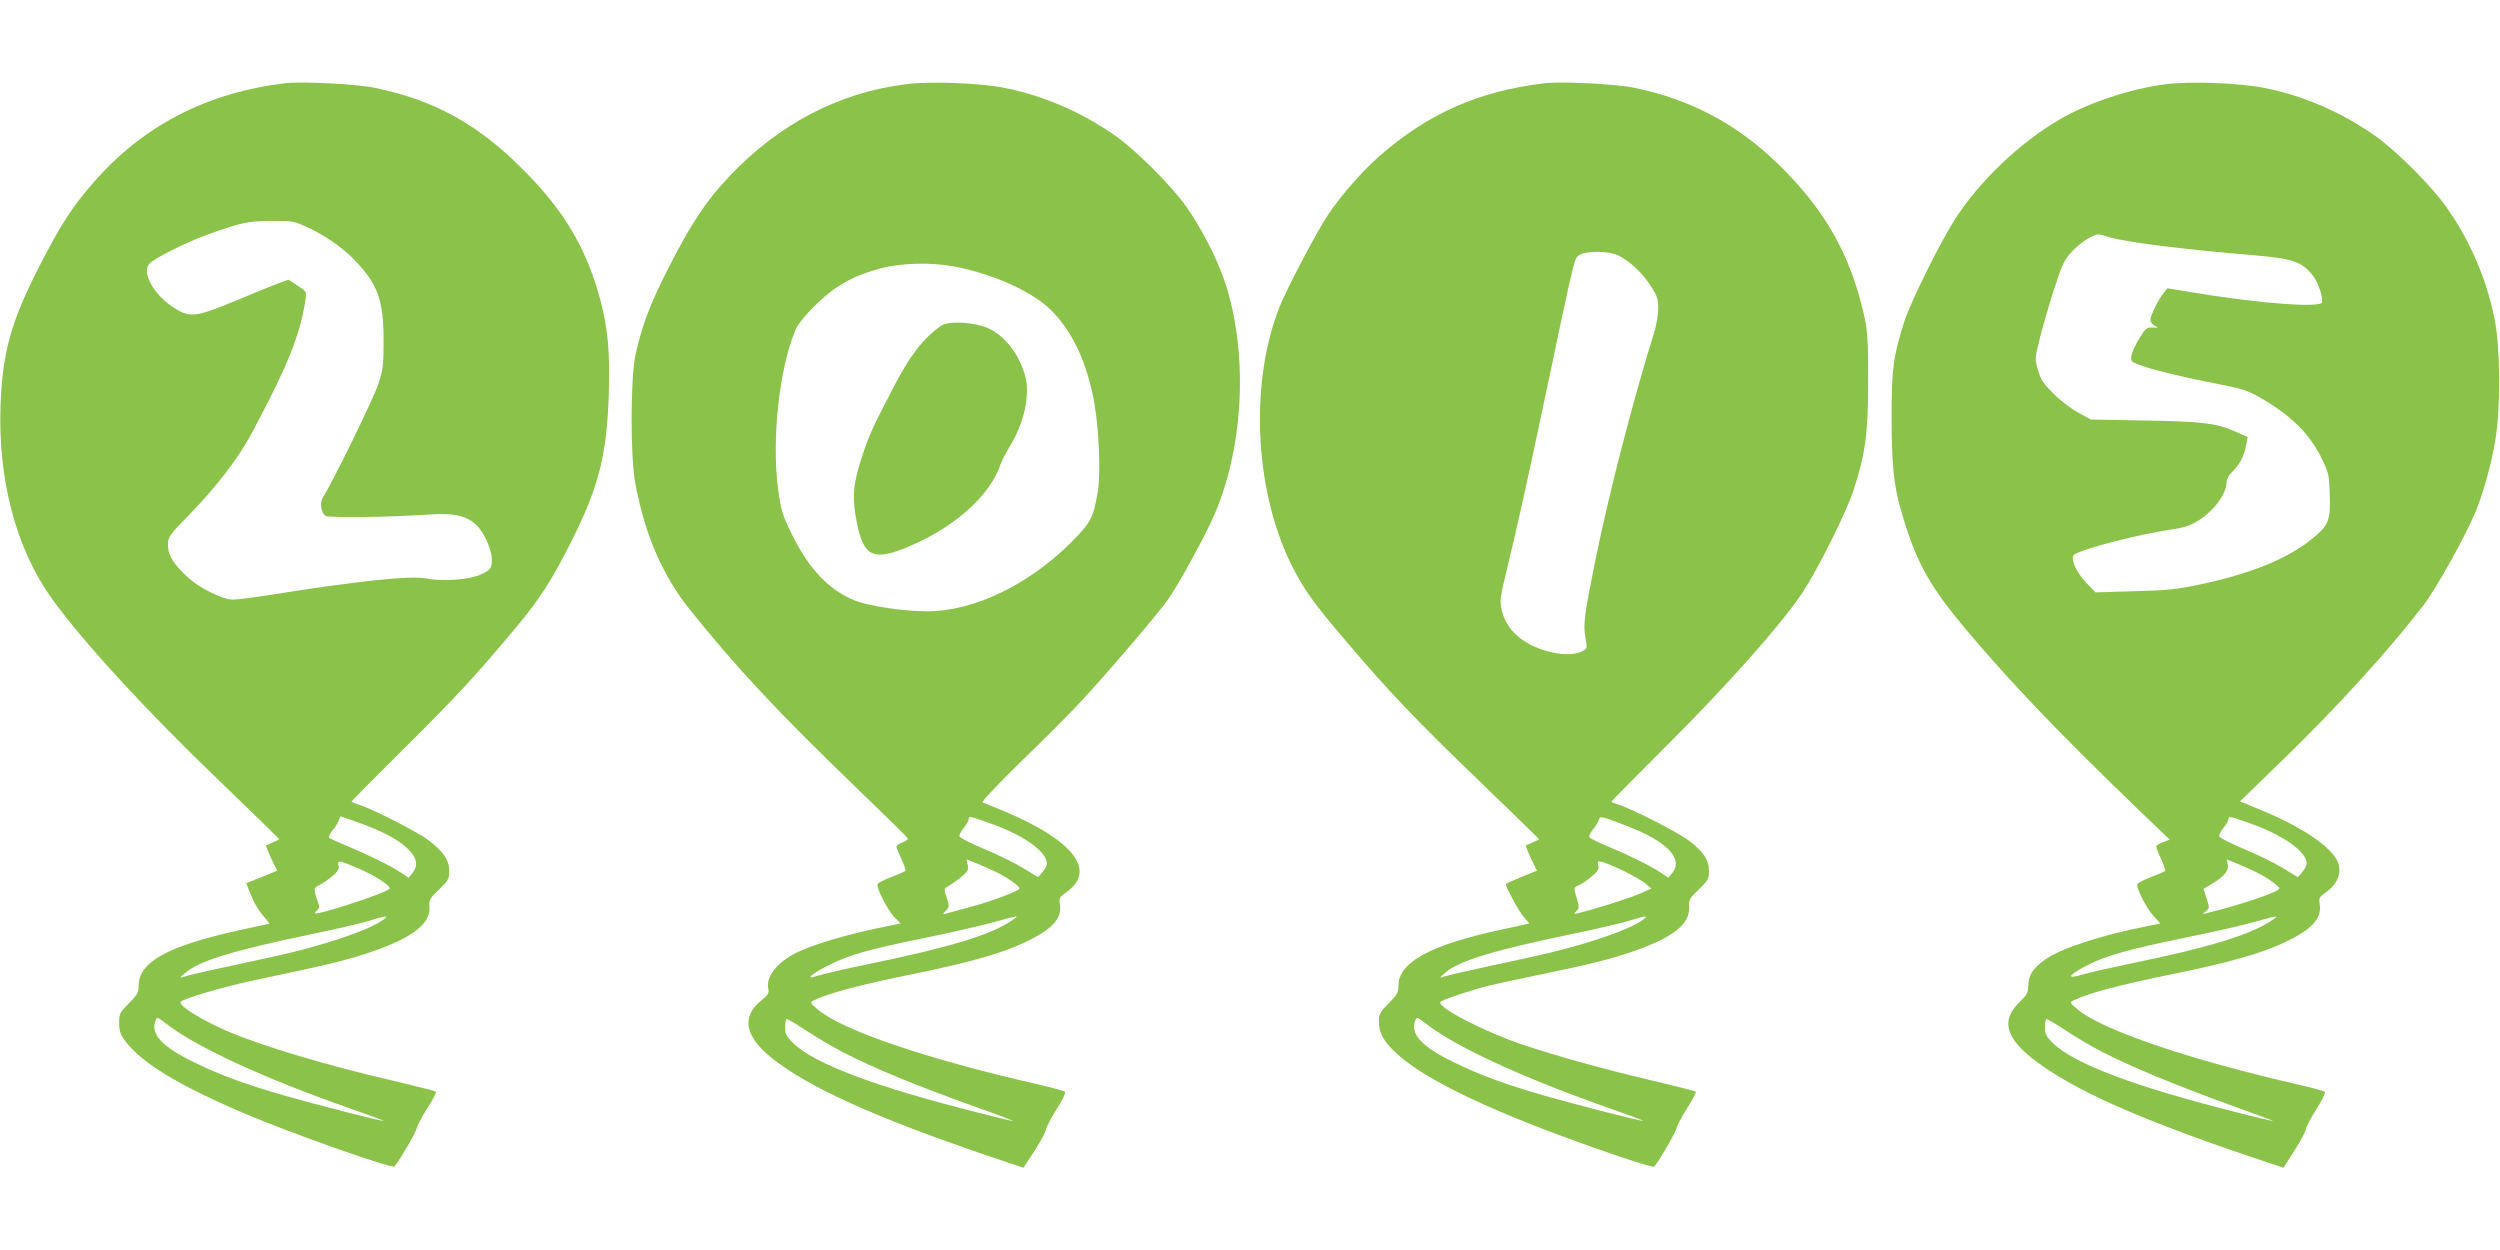
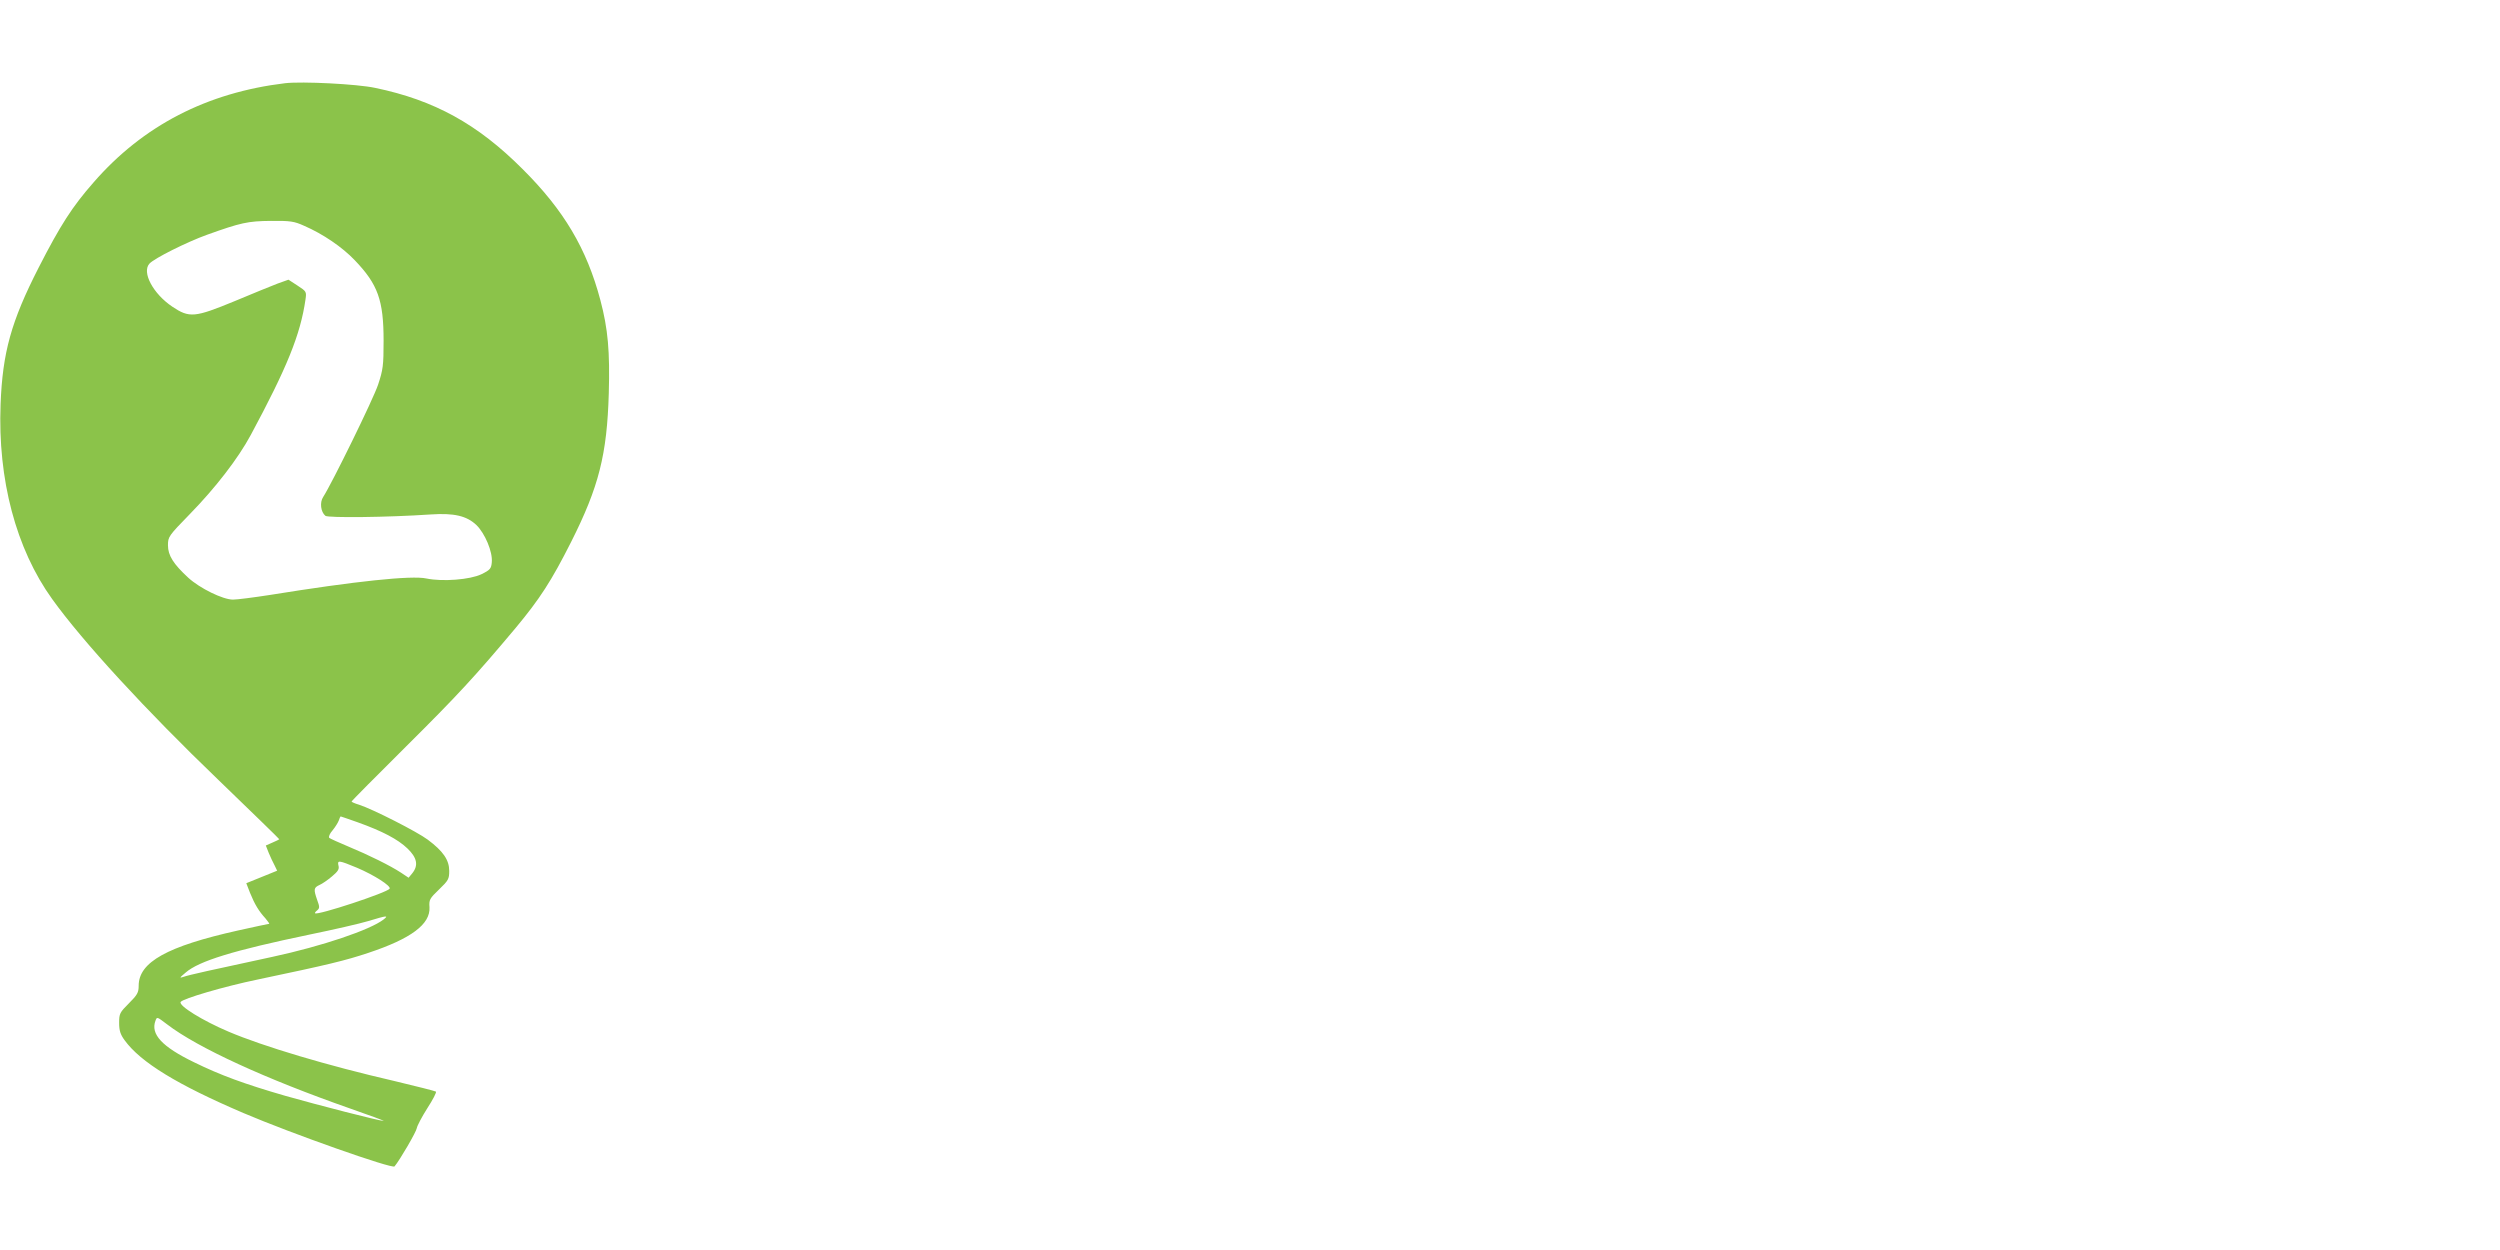
<svg xmlns="http://www.w3.org/2000/svg" version="1.0" width="1280pt" height="640pt" viewBox="0 0 1280 640" preserveAspectRatio="xMidYMid meet">
  <g transform="translate(0,640) scale(0.1,-0.1)" fill="#8bc34a" stroke="none">
    <path d="M1460 5974 c-400 -48 -728 -217 -981 -508 -109 -124 -170 -219 -281 -436 -141 -276 -185 -435 -195 -700 -15 -385 79 -740 264 -997 155 -216 479 -569 852 -927 171 -165 311 -301 311 -303 0 -1 -16 -9 -35 -17 l-34 -15 15 -38 c9 -21 22 -50 30 -64 l13 -27 -79 -32 -79 -32 19 -49 c24 -59 45 -94 79 -131 13 -16 22 -28 19 -28 -3 0 -74 -15 -159 -34 -363 -81 -509 -162 -509 -283 0 -35 -7 -47 -50 -90 -47 -47 -50 -53 -50 -100 0 -39 6 -59 28 -89 82 -113 270 -228 609 -373 246 -105 762 -287 773 -273 27 32 112 178 114 196 2 12 26 58 54 102 28 43 48 82 44 85 -4 3 -99 27 -212 54 -343 79 -674 178 -850 253 -132 56 -257 133 -245 152 11 17 221 79 395 115 362 76 448 97 565 136 220 73 319 147 314 234 -3 38 1 45 49 91 48 46 52 54 52 95 0 56 -31 101 -110 160 -55 41 -281 156 -352 179 -21 6 -38 14 -38 16 0 3 125 129 279 282 265 263 354 360 562 608 123 148 182 239 283 439 142 282 184 447 193 762 6 213 -4 329 -43 476 -70 264 -187 461 -399 672 -230 230 -451 352 -754 415 -93 20 -374 34 -461 24z m97 -730 c97 -42 195 -109 259 -176 119 -124 148 -205 148 -413 0 -127 -3 -148 -28 -224 -24 -73 -236 -505 -281 -575 -19 -28 -13 -77 11 -97 14 -11 317 -8 539 7 120 8 184 -7 234 -54 44 -43 84 -137 79 -191 -3 -32 -8 -39 -53 -61 -58 -28 -199 -39 -281 -22 -76 17 -367 -14 -801 -84 -84 -13 -169 -24 -190 -24 -52 0 -170 58 -229 112 -76 70 -104 114 -104 166 0 44 3 48 113 161 129 132 246 283 311 404 185 344 254 513 280 693 6 41 5 42 -41 72 l-46 30 -56 -20 c-31 -12 -130 -52 -220 -90 -204 -84 -231 -87 -319 -28 -98 66 -157 176 -117 220 24 27 192 111 295 148 173 62 209 70 327 71 100 1 119 -2 170 -25z m274 -3054 c126 -45 206 -87 255 -134 50 -48 57 -87 25 -127 l-19 -23 -39 26 c-55 36 -164 90 -270 134 -48 20 -92 40 -97 44 -5 5 2 22 17 39 14 17 28 40 32 51 3 11 8 20 9 20 2 0 41 -14 87 -30z m-3 -233 c87 -37 175 -93 167 -107 -12 -20 -370 -138 -382 -126 -2 2 3 9 11 15 13 11 13 18 0 53 -19 55 -18 63 12 77 14 6 43 26 64 44 30 25 38 37 33 55 -7 29 1 28 95 -11z m137 -264 c-69 -54 -315 -137 -570 -192 -312 -67 -429 -93 -454 -102 -24 -8 -23 -6 9 21 69 60 246 114 635 195 122 25 257 56 300 69 96 29 106 30 80 9z m-1109 -538 c155 -119 504 -279 935 -430 101 -35 179 -64 173 -64 -18 -1 -340 82 -502 128 -211 61 -333 106 -468 172 -165 80 -224 144 -198 213 8 21 7 21 60 -19z" />
-     <path d="M4640 5969 c-342 -42 -648 -201 -903 -469 -121 -127 -198 -243 -315 -473 -93 -181 -136 -296 -169 -447 -25 -119 -26 -522 0 -657 49 -261 140 -471 278 -643 238 -297 444 -518 849 -909 146 -141 267 -259 268 -264 2 -4 -10 -13 -27 -20 -17 -6 -31 -16 -31 -22 0 -5 11 -34 25 -63 14 -30 23 -57 21 -60 -2 -4 -34 -18 -71 -32 -37 -14 -70 -30 -72 -37 -7 -18 52 -134 87 -170 l31 -31 -58 -12 c-218 -43 -411 -101 -493 -147 -91 -51 -140 -121 -126 -177 5 -19 -3 -31 -38 -60 -102 -83 -82 -184 58 -295 187 -149 534 -305 1099 -497 l187 -63 57 87 c31 48 57 97 59 110 1 12 26 59 54 103 29 45 48 85 43 89 -4 4 -69 22 -143 39 -570 130 -1001 277 -1125 384 -37 32 -38 35 -20 44 70 36 229 79 520 138 274 56 444 104 560 159 142 67 193 122 182 195 -5 33 -3 38 31 62 158 109 44 262 -308 412 -58 24 -111 46 -119 48 -8 3 69 84 195 208 115 111 254 250 308 309 132 142 378 429 443 518 53 72 201 343 246 451 148 352 167 827 47 1184 -39 116 -120 274 -197 382 -74 105 -255 286 -360 360 -171 121 -371 208 -570 247 -124 25 -382 35 -503 19z m249 -934 c189 -36 387 -124 483 -214 115 -108 196 -279 232 -491 23 -134 32 -359 17 -445 -23 -138 -36 -161 -140 -265 -217 -216 -498 -350 -734 -350 -120 0 -299 27 -369 55 -133 53 -235 160 -324 340 -49 100 -55 121 -70 230 -34 253 6 620 89 816 21 52 138 171 212 218 80 51 121 68 225 97 103 28 257 32 379 9z m196 -2856 c160 -58 275 -141 275 -200 0 -10 -10 -30 -22 -44 l-23 -26 -81 49 c-45 27 -134 70 -199 97 -64 27 -119 55 -122 62 -3 7 7 27 21 44 14 17 26 37 26 45 0 17 2 17 125 -27z m18 -245 c58 -29 117 -71 117 -83 0 -12 -146 -67 -257 -96 -54 -15 -107 -29 -118 -32 -20 -6 -20 -5 -1 15 17 20 17 24 3 66 -15 45 -15 46 6 57 12 7 41 27 65 46 38 31 42 39 37 64 l-7 29 51 -20 c28 -11 75 -32 104 -46z m76 -248 c-105 -72 -315 -136 -727 -221 -123 -25 -241 -53 -263 -60 -71 -25 -40 6 52 52 105 54 201 81 504 143 132 27 287 63 345 79 131 36 133 36 89 7z m-862 -674 c171 -87 358 -164 688 -283 105 -37 186 -68 182 -69 -4 0 -81 18 -170 41 -534 134 -851 253 -959 361 -31 31 -38 45 -38 76 0 21 3 41 6 44 3 3 48 -22 99 -57 52 -34 138 -85 192 -113z" />
-     <path d="M4820 4733 c-91 -62 -161 -152 -248 -321 -109 -210 -123 -242 -159 -352 -42 -127 -50 -195 -33 -296 33 -206 80 -239 247 -173 251 99 446 271 498 438 4 12 24 51 45 85 71 114 104 259 81 353 -30 117 -105 215 -195 254 -69 30 -200 37 -236 12z" />
-     <path d="M7910 5974 c-338 -40 -594 -153 -845 -371 -86 -75 -197 -201 -263 -299 -56 -82 -213 -380 -251 -476 -158 -398 -126 -968 75 -1347 58 -110 105 -175 259 -356 222 -262 365 -412 684 -719 171 -165 311 -301 311 -303 0 -1 -16 -9 -35 -17 l-34 -15 15 -38 c9 -21 22 -50 30 -64 l13 -27 -79 -32 c-44 -18 -80 -34 -80 -37 0 -17 67 -140 91 -167 l29 -34 -22 -5 c-13 -3 -68 -16 -123 -27 -362 -78 -525 -167 -525 -287 0 -35 -7 -47 -50 -90 -44 -44 -50 -55 -50 -93 0 -59 23 -102 91 -164 126 -117 403 -257 814 -411 266 -99 498 -176 505 -168 27 32 112 179 114 197 2 12 26 58 54 102 28 43 48 82 44 85 -4 3 -99 27 -212 54 -233 54 -495 126 -673 186 -199 67 -439 191 -422 219 6 10 160 62 250 84 33 8 150 33 260 56 249 51 365 80 480 120 204 72 288 139 283 226 -2 37 3 45 50 90 47 45 52 55 52 93 0 58 -27 100 -103 157 -60 45 -284 159 -359 184 -21 6 -38 13 -38 15 0 3 132 136 293 297 306 306 573 606 684 771 79 119 223 407 262 524 62 188 76 292 76 563 0 215 -3 257 -22 340 -70 310 -204 544 -445 776 -209 201 -442 324 -727 384 -93 20 -374 34 -461 24z m378 -883 c59 -30 122 -90 164 -155 33 -51 38 -67 38 -115 0 -31 -9 -85 -20 -121 -113 -363 -234 -833 -304 -1180 -55 -271 -61 -319 -48 -388 9 -52 9 -53 -19 -67 -39 -21 -115 -19 -191 5 -120 37 -197 110 -219 206 -11 47 -9 64 29 220 48 197 97 417 182 819 164 779 160 759 183 777 32 25 155 25 205 -1z m47 -2922 c202 -78 286 -167 226 -240 l-19 -23 -39 26 c-54 36 -164 90 -270 134 -48 20 -91 41 -95 47 -4 6 4 23 17 39 13 15 27 37 30 48 8 24 7 24 150 -31z m-20 -229 c44 -22 94 -50 110 -64 l30 -25 -55 -25 c-49 -22 -237 -82 -315 -100 -28 -7 -29 -6 -14 9 15 15 15 22 3 62 -18 60 -18 58 12 72 14 6 43 26 64 44 31 26 38 37 33 56 -5 22 -4 23 23 17 16 -4 65 -25 109 -46z m100 -247 c-69 -54 -315 -137 -575 -193 -303 -65 -426 -93 -450 -101 -22 -8 -20 -5 10 21 69 60 246 114 635 195 122 25 257 56 300 69 96 29 106 30 80 9z m-1109 -538 c155 -119 500 -277 939 -431 99 -35 175 -63 169 -63 -18 -1 -340 82 -502 128 -211 61 -333 106 -468 172 -165 80 -224 144 -198 213 8 21 7 21 60 -19z" />
-     <path d="M11090 5969 c-177 -22 -399 -95 -544 -180 -208 -122 -410 -315 -538 -514 -75 -117 -225 -420 -257 -518 -59 -187 -66 -240 -66 -507 1 -275 14 -369 81 -569 61 -184 133 -305 293 -496 238 -283 487 -543 908 -948 l142 -136 -34 -13 c-19 -6 -35 -17 -35 -23 0 -5 11 -34 25 -63 14 -30 23 -57 21 -60 -2 -4 -34 -18 -71 -32 -37 -14 -69 -30 -72 -37 -7 -18 46 -122 84 -164 l34 -37 -58 -12 c-250 -49 -453 -116 -535 -175 -61 -45 -82 -78 -83 -131 -1 -36 -7 -48 -47 -87 -95 -92 -69 -184 84 -299 198 -150 532 -298 1096 -489 l173 -58 56 87 c31 48 57 97 59 110 1 12 26 59 54 103 29 45 48 85 43 89 -4 4 -62 20 -128 35 -569 130 -1018 283 -1140 389 -37 31 -38 34 -20 43 70 36 229 79 520 138 274 56 444 104 560 159 142 67 193 122 182 195 -5 33 -3 38 31 62 52 36 77 85 68 135 -15 81 -167 190 -394 284 l-113 47 210 204 c284 274 563 582 732 804 65 86 210 347 263 472 39 94 83 250 102 369 28 167 26 472 -4 622 -41 205 -127 404 -249 575 -74 105 -255 286 -360 360 -171 121 -371 208 -570 247 -124 25 -382 35 -503 19z m-288 -784 c86 -25 358 -60 727 -91 206 -17 253 -32 309 -100 28 -34 52 -99 52 -140 0 -32 -307 -10 -659 48 l-134 22 -20 -25 c-27 -34 -67 -115 -67 -137 0 -10 10 -24 23 -30 20 -10 20 -11 -11 -9 -30 2 -36 -3 -67 -53 -19 -30 -38 -70 -41 -87 -6 -31 -4 -34 31 -48 53 -23 239 -68 406 -100 120 -23 156 -34 214 -67 157 -88 257 -185 318 -307 39 -79 42 -89 45 -186 5 -137 -4 -163 -83 -228 -128 -106 -313 -182 -579 -239 -120 -25 -170 -31 -339 -35 l-198 -6 -47 49 c-54 56 -85 129 -61 145 51 32 330 104 504 129 59 9 92 20 130 44 84 54 145 138 145 199 0 13 12 34 26 48 38 36 63 81 73 134 l9 47 -53 24 c-102 47 -171 56 -470 61 l-280 5 -65 36 c-36 19 -93 63 -127 97 -50 50 -65 72 -78 119 -17 57 -17 60 9 164 15 59 47 172 73 252 42 129 52 150 93 194 40 43 106 85 135 86 6 0 31 -7 57 -15z m733 -3006 c160 -58 275 -141 275 -200 0 -10 -10 -30 -22 -44 l-23 -26 -81 49 c-45 27 -134 70 -199 97 -64 27 -119 55 -122 62 -3 7 7 27 21 44 14 17 26 37 26 45 0 17 2 17 125 -27z m18 -245 c58 -29 117 -71 117 -83 0 -17 -203 -86 -375 -127 -20 -5 -20 -5 -1 10 19 15 19 18 4 66 l-16 49 42 25 c63 37 90 70 82 100 l-6 26 50 -20 c28 -11 74 -32 103 -46z m76 -248 c-104 -71 -319 -137 -704 -216 -110 -23 -228 -49 -263 -60 -78 -23 -77 -8 2 36 105 58 216 90 552 159 121 24 266 58 324 74 131 36 133 36 89 7z m-871 -669 c157 -81 389 -177 708 -292 99 -35 175 -64 171 -65 -4 0 -81 18 -170 41 -534 134 -851 253 -959 361 -31 31 -38 45 -38 76 0 21 3 41 6 44 3 3 47 -22 99 -57 51 -34 134 -83 183 -108z" />
  </g>
</svg>